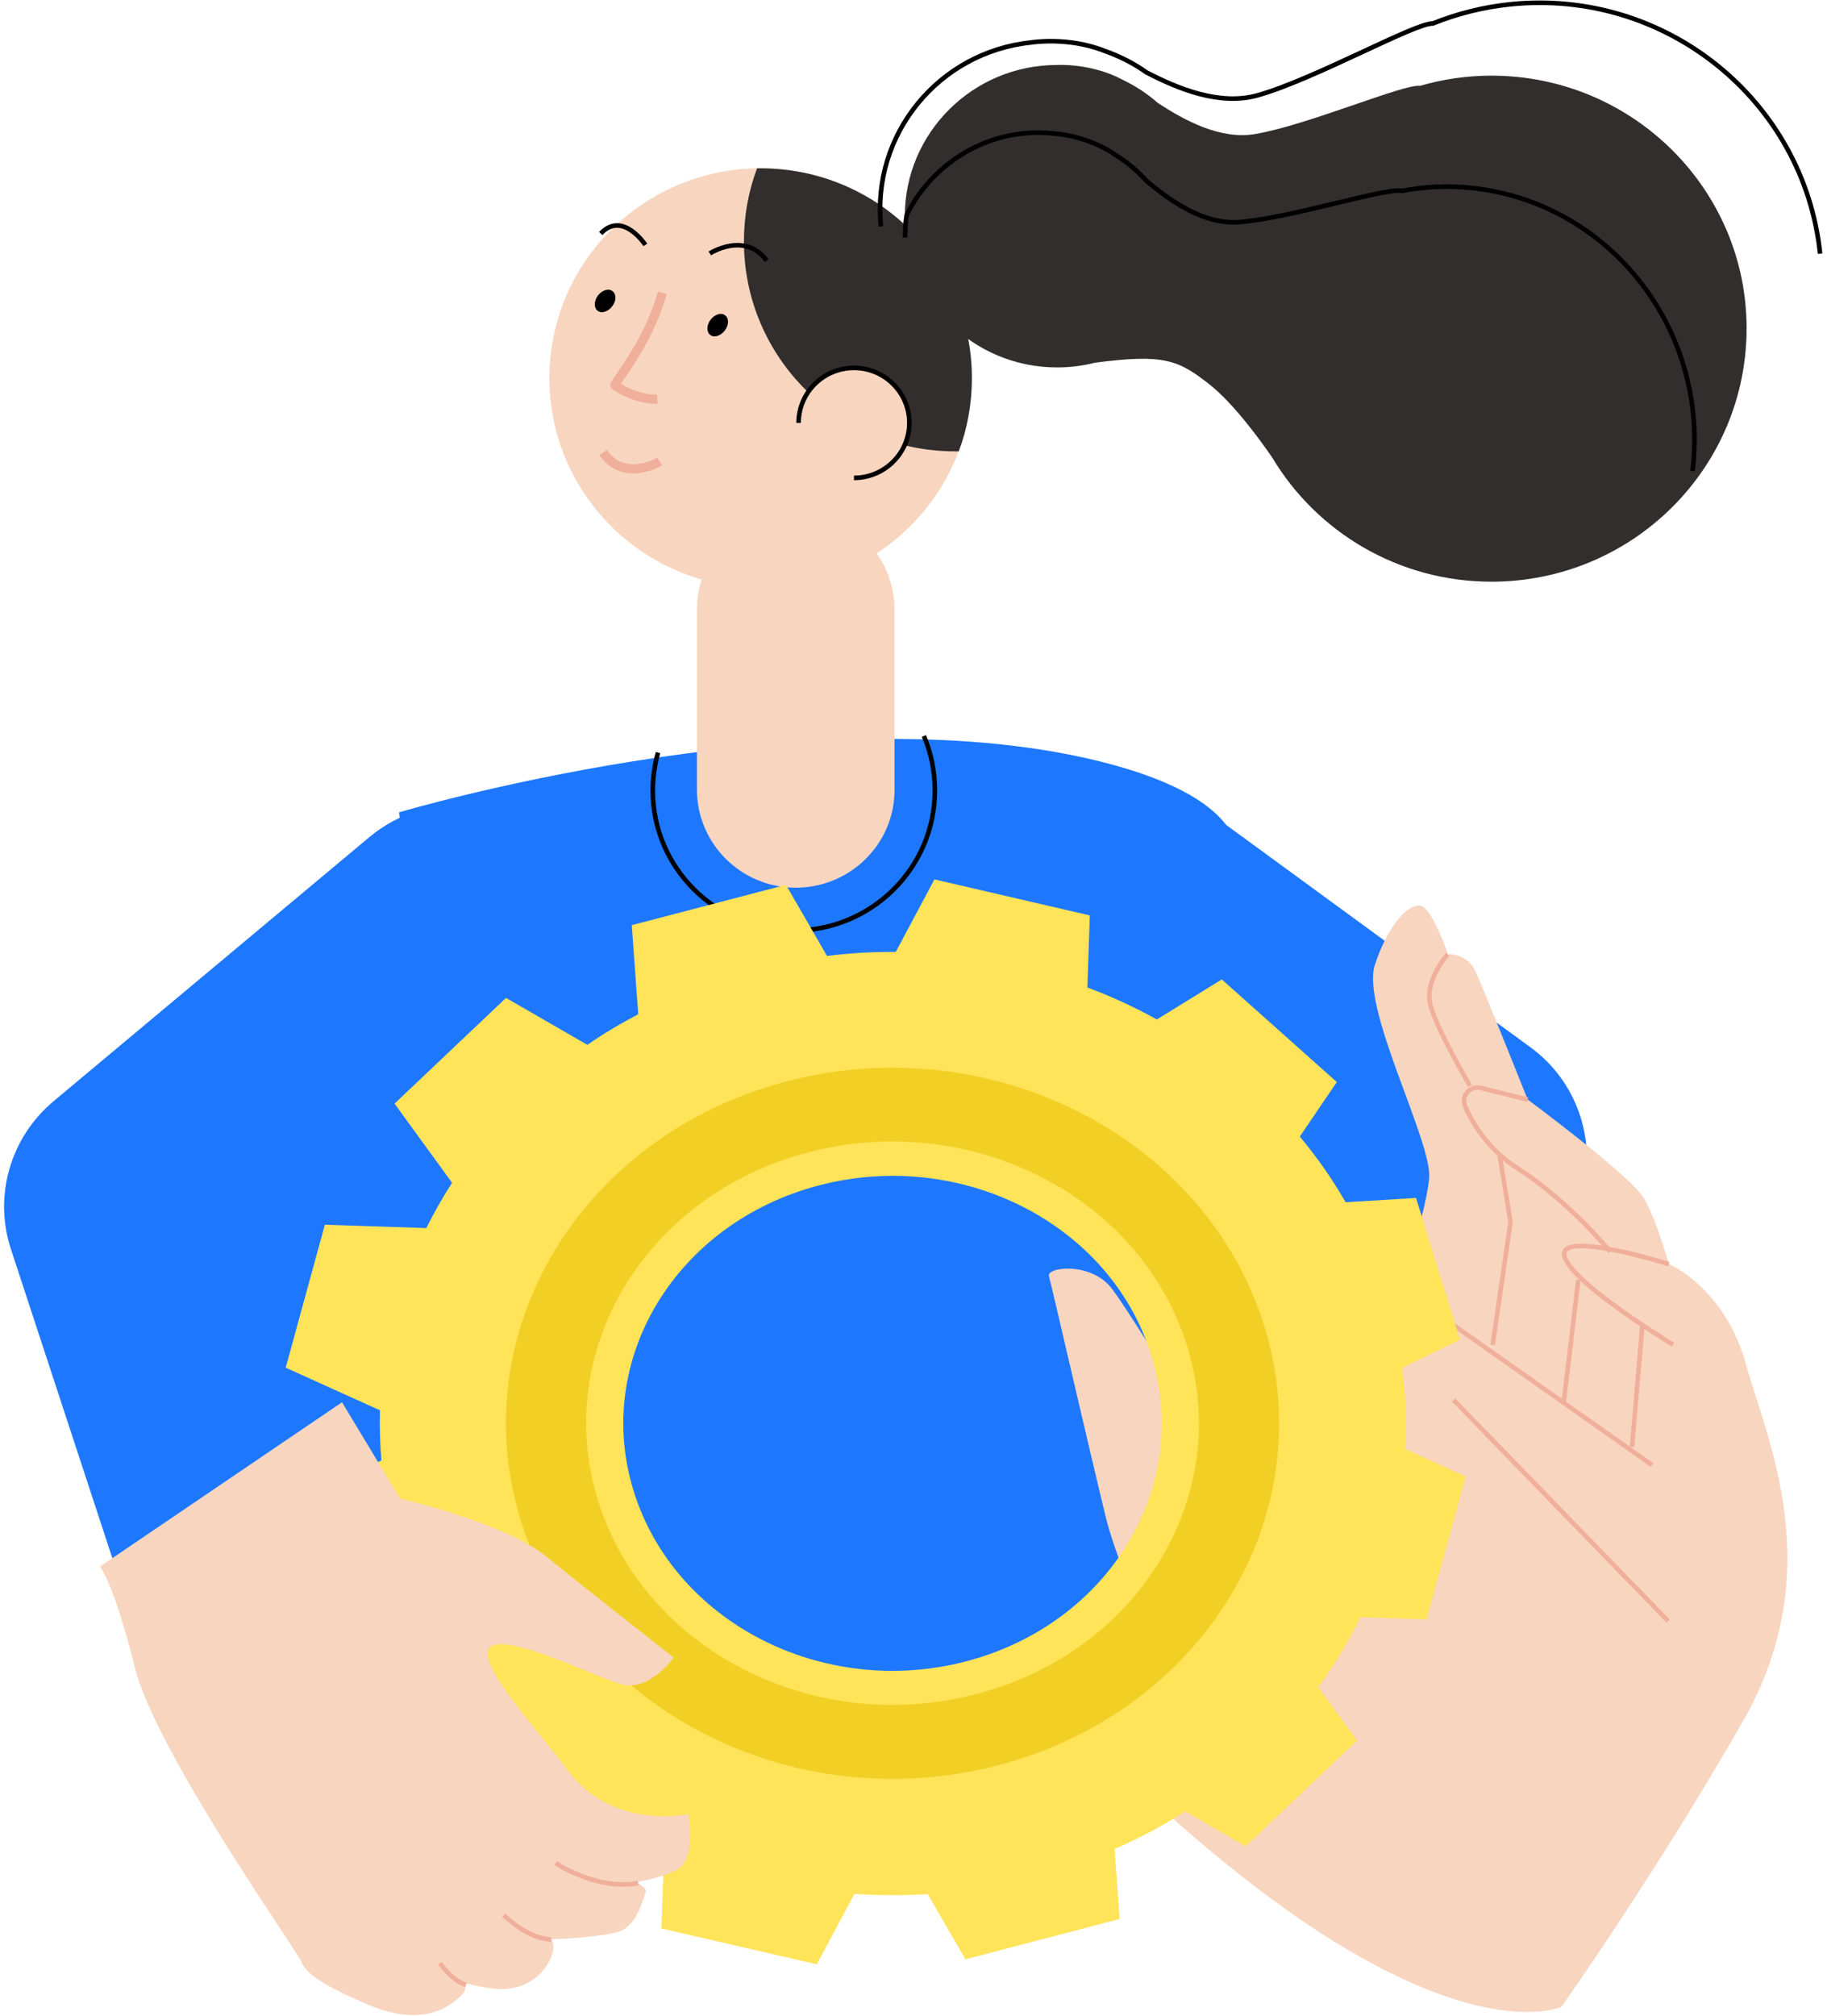
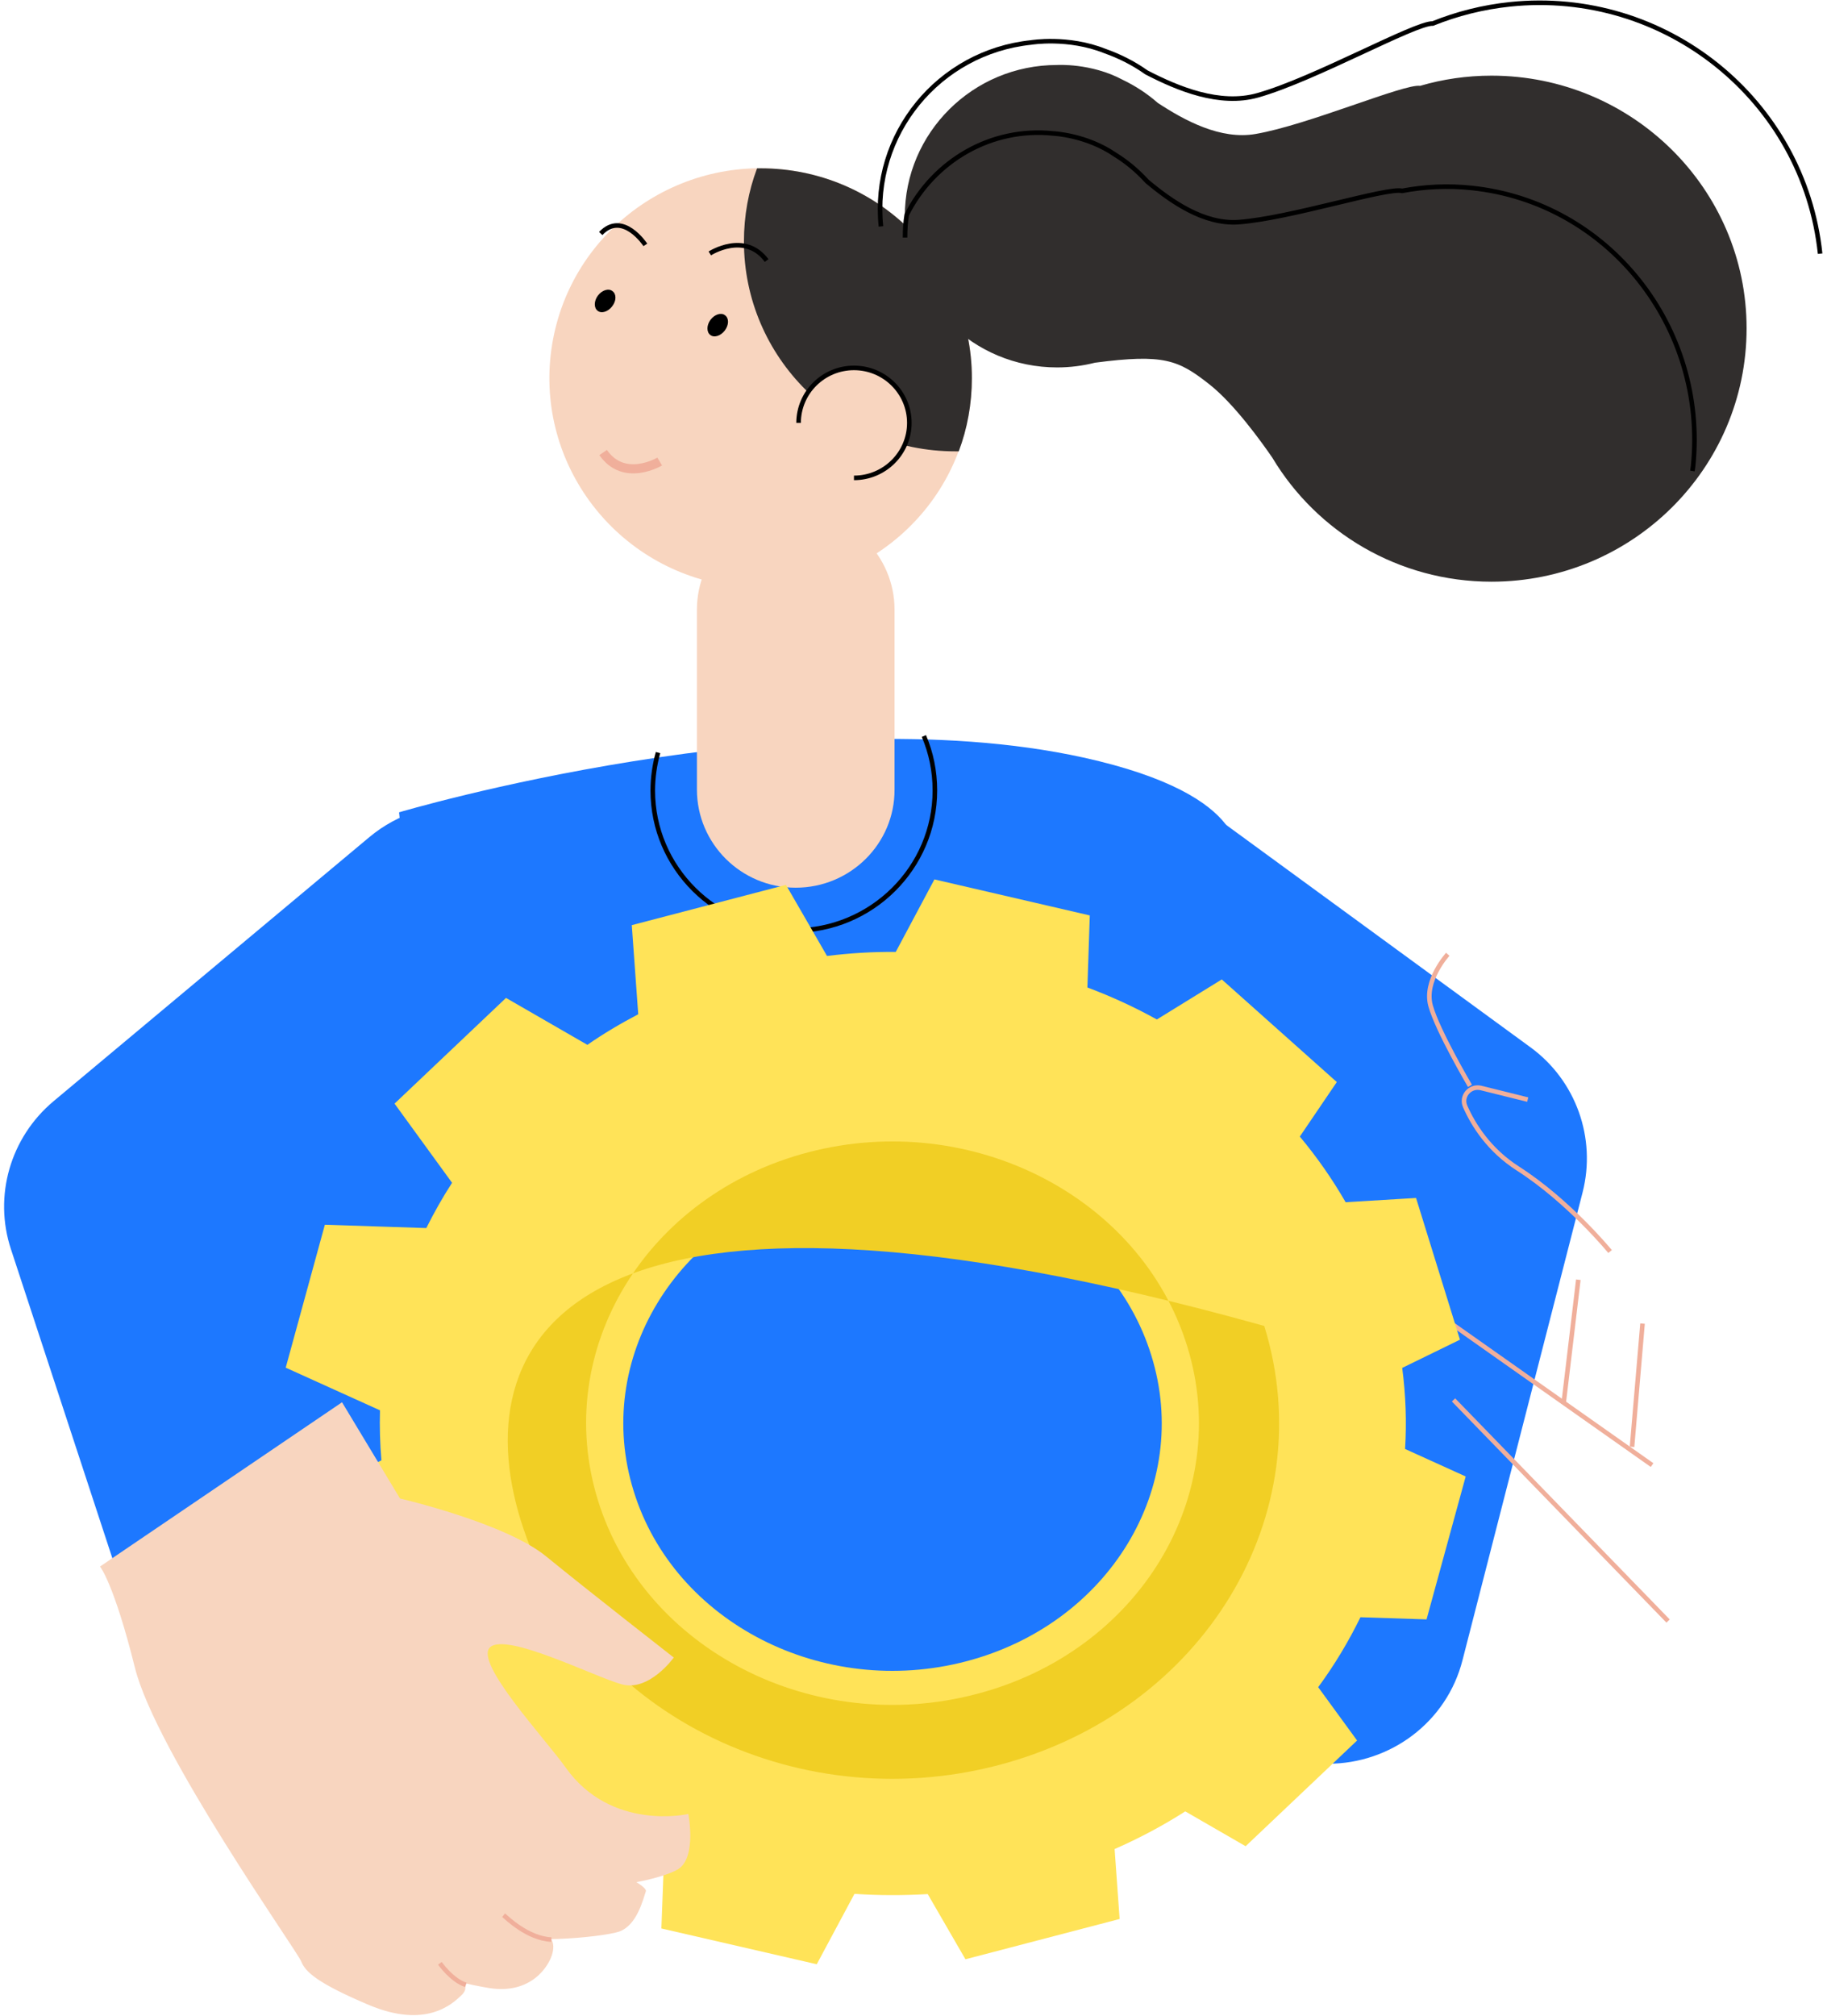
<svg xmlns="http://www.w3.org/2000/svg" width="389" height="429" viewBox="0 0 389 429" fill="none">
  <path d="M84.967 172.857C84.967 172.857 169.475 147.739 230.709 161.206C267.703 169.377 263.333 183.297 263.333 183.297L243.769 378.839L107.834 390.49L84.967 172.857Z" fill="#1D78FF" />
  <path d="M282.797 375.309C280.358 375.309 277.919 375.006 275.48 374.401C259.676 370.417 250.122 354.428 254.137 338.742L274.768 258.397L220.039 218.401C206.877 208.818 204.083 190.409 213.738 177.396C223.393 164.333 241.941 161.559 255.052 171.142L325.839 222.839C335.545 229.9 339.915 242.156 336.968 253.706L311.407 353.218C308.053 366.483 296.01 375.309 282.797 375.309Z" fill="#1D78FF" />
  <path d="M64.39 383.732C66.779 383.581 69.218 383.127 71.657 382.32C87.156 377.276 95.643 360.733 90.612 345.35L88.478 272.469L116.732 223.041C129.232 212.601 130.808 194.091 120.289 181.683C109.77 169.276 91.12 167.712 78.619 178.153L11.389 234.339C2.191 242.056 -1.417 254.514 2.343 265.862L34.409 363.507C38.626 376.57 51.229 384.589 64.39 383.732Z" fill="#1D78FF" />
  <path d="M196.714 156.616C198.239 160.197 199.052 164.081 199.052 168.216C199.052 184.659 185.585 198.024 169.019 198.024C152.453 198.024 138.986 184.659 138.986 168.216C138.986 165.442 139.393 162.719 140.104 160.146" stroke="black" stroke-width="0.973" stroke-miterlimit="10" />
  <path d="M206.345 87.598C210.324 63.264 193.675 40.336 169.157 36.386C144.64 32.437 121.539 48.962 117.56 73.296C113.581 97.63 130.231 120.558 154.748 124.508C179.265 128.457 202.366 111.932 206.345 87.598Z" fill="#F8D5BF" />
  <path d="M161.956 35.82C161.702 35.82 161.447 35.82 161.193 35.82C159.364 40.662 158.398 45.908 158.398 51.405C158.398 76.069 178.522 96.042 203.371 96.042C203.625 96.042 203.879 96.042 204.133 96.042C205.963 91.2 206.928 85.954 206.928 80.457C206.928 55.793 186.805 35.82 161.956 35.82Z" fill="#312E2D" />
  <path d="M169.425 188.895C157.788 188.895 148.387 179.514 148.387 168.015V129.733C148.387 118.183 157.839 108.853 169.425 108.853C181.062 108.853 190.463 118.234 190.463 129.733V168.015C190.514 179.514 181.062 188.895 169.425 188.895Z" fill="#F8D5BF" />
  <path d="M317.556 16.099C312.271 16.099 307.189 16.856 302.361 18.268C299.008 17.764 278.528 26.59 267.349 28.507C259.879 29.818 252.205 25.632 246.514 21.9C244.278 19.933 241.737 18.268 238.993 16.957C232.285 13.376 225.069 13.83 225.069 13.83C207.131 13.83 192.648 28.255 192.648 46.008C192.648 63.812 207.182 78.187 225.069 78.187C227.864 78.187 230.558 77.834 233.149 77.178C247.835 75.261 250.884 76.573 257.541 81.818C262.775 85.954 268.518 93.923 270.906 97.403C280.358 113.19 297.737 123.781 317.556 123.781C347.537 123.781 371.879 99.673 371.879 69.865C371.879 40.208 347.537 16.099 317.556 16.099Z" fill="#312E2D" />
  <path d="M360.343 100.228C360.394 99.875 360.445 99.522 360.496 99.169C363.494 69.563 342.405 43.083 313.439 40.007C308.358 39.452 303.327 39.704 298.55 40.612C295.349 39.805 274.666 46.463 263.69 47.27C256.322 47.774 249.36 42.882 244.227 38.595C242.245 36.426 240.009 34.509 237.469 32.946C231.32 28.709 224.307 28.406 224.307 28.406C211.044 26.994 198.797 34.257 193.055 45.706C192.801 47.27 192.699 48.884 192.699 50.548" stroke="black" stroke-width="0.973" stroke-miterlimit="10" />
  <path d="M387.535 53.978C384.079 21.244 354.504 -2.511 321.524 0.918C315.731 1.524 310.192 2.936 305.06 5.004C301.299 4.852 279.804 16.907 267.76 20.286C259.68 22.556 250.787 18.874 244.08 15.394C241.386 13.477 238.388 11.964 235.238 10.854C227.412 7.727 219.535 9.039 219.535 9.039C199.818 11.107 185.539 28.608 187.572 48.177" stroke="black" stroke-width="0.973" stroke-miterlimit="10" />
-   <path d="M141.016 62.299C138.018 73.194 130.599 81.717 130.904 81.97C133.648 83.987 137.459 85.046 139.949 84.945" stroke="#F0AF9B" stroke-width="1.947" stroke-miterlimit="10" />
  <path d="M137.409 52.111C137.409 52.111 132.581 44.748 127.906 49.69" stroke="black" stroke-width="0.973" stroke-miterlimit="10" />
  <path d="M151.133 53.927C151.133 53.927 158.552 49.136 163.227 55.44" stroke="black" stroke-width="0.973" stroke-miterlimit="10" />
  <path d="M140.461 98.21C140.461 98.21 132.89 102.749 128.418 96.293" stroke="#F0AF9B" stroke-width="1.947" stroke-miterlimit="10" />
  <path d="M130.348 65.174C129.484 66.334 128.061 66.788 127.248 66.132C126.435 65.527 126.435 64.065 127.299 62.904C128.163 61.745 129.586 61.291 130.399 61.946C131.263 62.551 131.263 64.014 130.348 65.174Z" fill="black" />
  <path d="M154.332 70.319C153.468 71.479 152.046 71.933 151.233 71.277C150.419 70.672 150.419 69.209 151.283 68.049C152.147 66.889 153.57 66.435 154.383 67.091C155.247 67.747 155.196 69.159 154.332 70.319Z" fill="black" />
  <path d="M193.665 89.99C193.665 96.445 188.38 101.691 181.875 101.691C175.371 101.691 170.086 96.445 170.086 89.99C170.086 83.534 175.371 78.288 181.875 78.288C188.38 78.288 193.665 83.534 193.665 89.99Z" fill="#F8D5BF" />
  <path d="M170.035 89.99C170.035 83.534 175.32 78.288 181.825 78.288C188.329 78.288 193.614 83.534 193.614 89.99C193.614 96.445 188.329 101.691 181.825 101.691" stroke="black" stroke-width="0.973" stroke-miterlimit="10" />
-   <path d="M245.041 382.723L253.883 361.489C253.883 361.489 239.756 340.962 235.233 321.998C230.66 303.033 223.901 273.528 223.342 271.561C222.783 269.594 232.286 268.434 236.707 274.184C241.128 279.934 256.83 306.312 260.896 310.801C264.961 315.29 274.718 311.608 282.391 302.126C296.01 285.33 303.632 258.498 304.293 250.68C304.953 242.863 289.658 214.416 292.758 205.237C295.807 196.057 300.329 192.023 302.667 192.779C305.004 193.536 308.307 203.068 308.307 203.068C308.307 203.068 312.423 202.665 314.304 207.002C316.235 211.34 325.28 233.986 325.28 233.986C325.28 233.986 347.335 250.277 350.079 255.068C352.823 259.91 355.313 268.938 355.313 268.938C355.313 268.938 367.255 274.032 371.726 290.223C376.198 306.413 389.512 334.153 371.066 366.331C352.619 398.56 332.445 427.057 332.445 427.057C332.445 427.057 306.325 439.111 245.041 382.723Z" fill="#F8D5BF" />
  <path d="M262.164 322.956L276.799 309.943" stroke="#F0AF9B" stroke-width="0.973" />
  <path d="M355.163 344.946L309.479 297.889" stroke="#F0AF9B" stroke-width="0.973" />
  <path d="M351.756 311.759L301.143 276.1" stroke="#F0AF9B" stroke-width="0.973" />
-   <path d="M356.227 286.137C356.227 286.137 334.731 273.175 333.105 267.375C331.479 261.524 355.312 268.989 355.312 268.989" stroke="#F0AF9B" stroke-width="0.973" />
  <path d="M325.279 233.986L315.319 231.514C312.981 230.96 310.999 233.28 311.965 235.448C313.693 239.383 317.046 244.729 323.195 248.663C334.07 255.623 342.811 266.316 342.811 266.316" stroke="#F0AF9B" stroke-width="0.973" />
  <path d="M308.255 203.068C308.255 203.068 303.122 208.667 304.596 214.013C306.07 219.359 312.981 231.061 312.981 231.061" stroke="#F0AF9B" stroke-width="0.973" />
-   <path d="M317.811 286.187L321.622 260.061L319.335 246.04" stroke="#F0AF9B" stroke-width="0.973" />
  <path d="M332.902 298.796L336.053 272.317" stroke="#F0AF9B" stroke-width="0.973" />
  <path d="M347.488 307.875L349.724 281.648" stroke="#F0AF9B" stroke-width="0.973" />
  <path d="M232.035 194.796L198.953 187.13L190.721 202.564C185.894 202.513 180.964 202.816 176.086 203.421L167.346 188.29L134.518 196.864L135.89 215.828C132.13 217.795 128.471 219.964 125.066 222.335L107.738 212.348L84.006 234.843L96.253 251.689C94.221 254.816 92.442 257.993 90.765 261.322L69.168 260.616L60.834 291.029L80.906 300.108C80.805 303.638 80.906 307.169 81.211 310.75L62.003 320.131L71.353 350.292L93.052 348.981C94.932 352.36 97.015 355.588 99.302 358.715L88.275 374.956L112.769 396.795L129.589 386.455C133.4 388.775 137.364 390.894 141.48 392.76L140.819 410.362L173.901 417.978L181.93 402.998C187.062 403.351 192.297 403.351 197.531 403.049L205.56 416.919L238.387 408.345L237.32 393.466C242.605 391.146 247.636 388.473 252.362 385.447L265.218 392.861L288.95 370.366L280.667 359.018C284.122 354.327 287.12 349.334 289.661 344.139L303.737 344.593L312.071 314.18L299.164 308.329C299.519 302.63 299.316 296.88 298.554 291.08L310.852 285.078L301.501 254.917L286.51 255.825C283.665 250.882 280.413 246.242 276.754 241.854L284.63 230.253L260.137 208.414L246.314 216.938C241.589 214.315 236.659 212.046 231.527 210.129L232.035 194.796ZM245.146 288.457C253.835 316.399 236.151 345.551 205.712 353.52C175.273 361.489 143.563 345.249 134.925 317.307C126.235 289.365 143.919 260.213 174.358 252.244C204.797 244.275 236.507 260.465 245.146 288.457Z" fill="#FFE358" />
-   <path d="M110.888 323.561C123.339 363.759 168.87 387.06 212.572 375.611C256.275 364.162 281.632 322.35 269.182 282.152C256.732 242.005 211.2 218.703 167.498 230.102C123.796 241.551 98.438 283.413 110.888 323.561ZM252.768 286.44C262.627 318.265 242.554 351.452 207.897 360.48C173.24 369.559 137.161 351.099 127.302 319.223C117.444 287.398 137.516 254.211 172.173 245.182C206.83 236.154 242.91 254.614 252.768 286.44Z" fill="#F1CF25" />
+   <path d="M110.888 323.561C123.339 363.759 168.87 387.06 212.572 375.611C256.275 364.162 281.632 322.35 269.182 282.152C123.796 241.551 98.438 283.413 110.888 323.561ZM252.768 286.44C262.627 318.265 242.554 351.452 207.897 360.48C173.24 369.559 137.161 351.099 127.302 319.223C117.444 287.398 137.516 254.211 172.173 245.182C206.83 236.154 242.91 254.614 252.768 286.44Z" fill="#F1CF25" />
  <path d="M72.823 298.393L85.171 318.87C85.171 318.87 107.582 324.065 116.271 331.177C124.961 338.288 143.458 352.713 143.458 352.713C143.458 352.713 138.224 360.027 132.38 358.413C126.536 356.799 107.734 347.266 104.329 350.545C100.925 353.772 116.068 369.963 120.438 376.116C130.144 389.784 146.558 386.001 146.558 386.001C146.558 386.001 148.336 395.03 144.525 397.652C140.714 400.275 120.641 404.209 119.778 398.257C118.863 391.953 138.122 400.628 137.513 402.444C136.903 404.259 135.581 409.807 131.719 411.068C127.857 412.279 109.767 413.943 105.854 411.018C101.941 408.093 109.157 410.211 112.053 410.514C117.084 411.018 118.304 412.783 117.643 415.557C116.983 418.331 113.07 424.535 104.024 423.022C94.979 421.509 87.712 418.785 86.747 415.709C85.781 412.632 95.741 417.474 97.266 419.693C98.79 421.912 100.01 422.971 98.13 424.686C96.3 426.401 90.71 431.747 78.565 426.653C67.589 422.013 64.997 419.592 64.133 417.373C63.27 415.154 33.186 372.787 28.714 354.832C24.242 336.876 21.295 333.346 21.295 333.346L72.823 298.393Z" fill="#F8D5BF" />
-   <path d="M118.305 396.442C118.305 396.442 126.842 402.292 135.887 400.729" stroke="#F0AF9B" stroke-width="0.973" stroke-miterlimit="10" />
  <path d="M107.227 407.538C107.836 408.042 112.308 412.481 117.39 412.733" stroke="#F0AF9B" stroke-width="0.973" stroke-miterlimit="10" />
  <path d="M93.658 417.776C93.658 417.776 96.199 421.408 99.197 422.366" stroke="#F0AF9B" stroke-width="0.973" stroke-miterlimit="10" />
</svg>